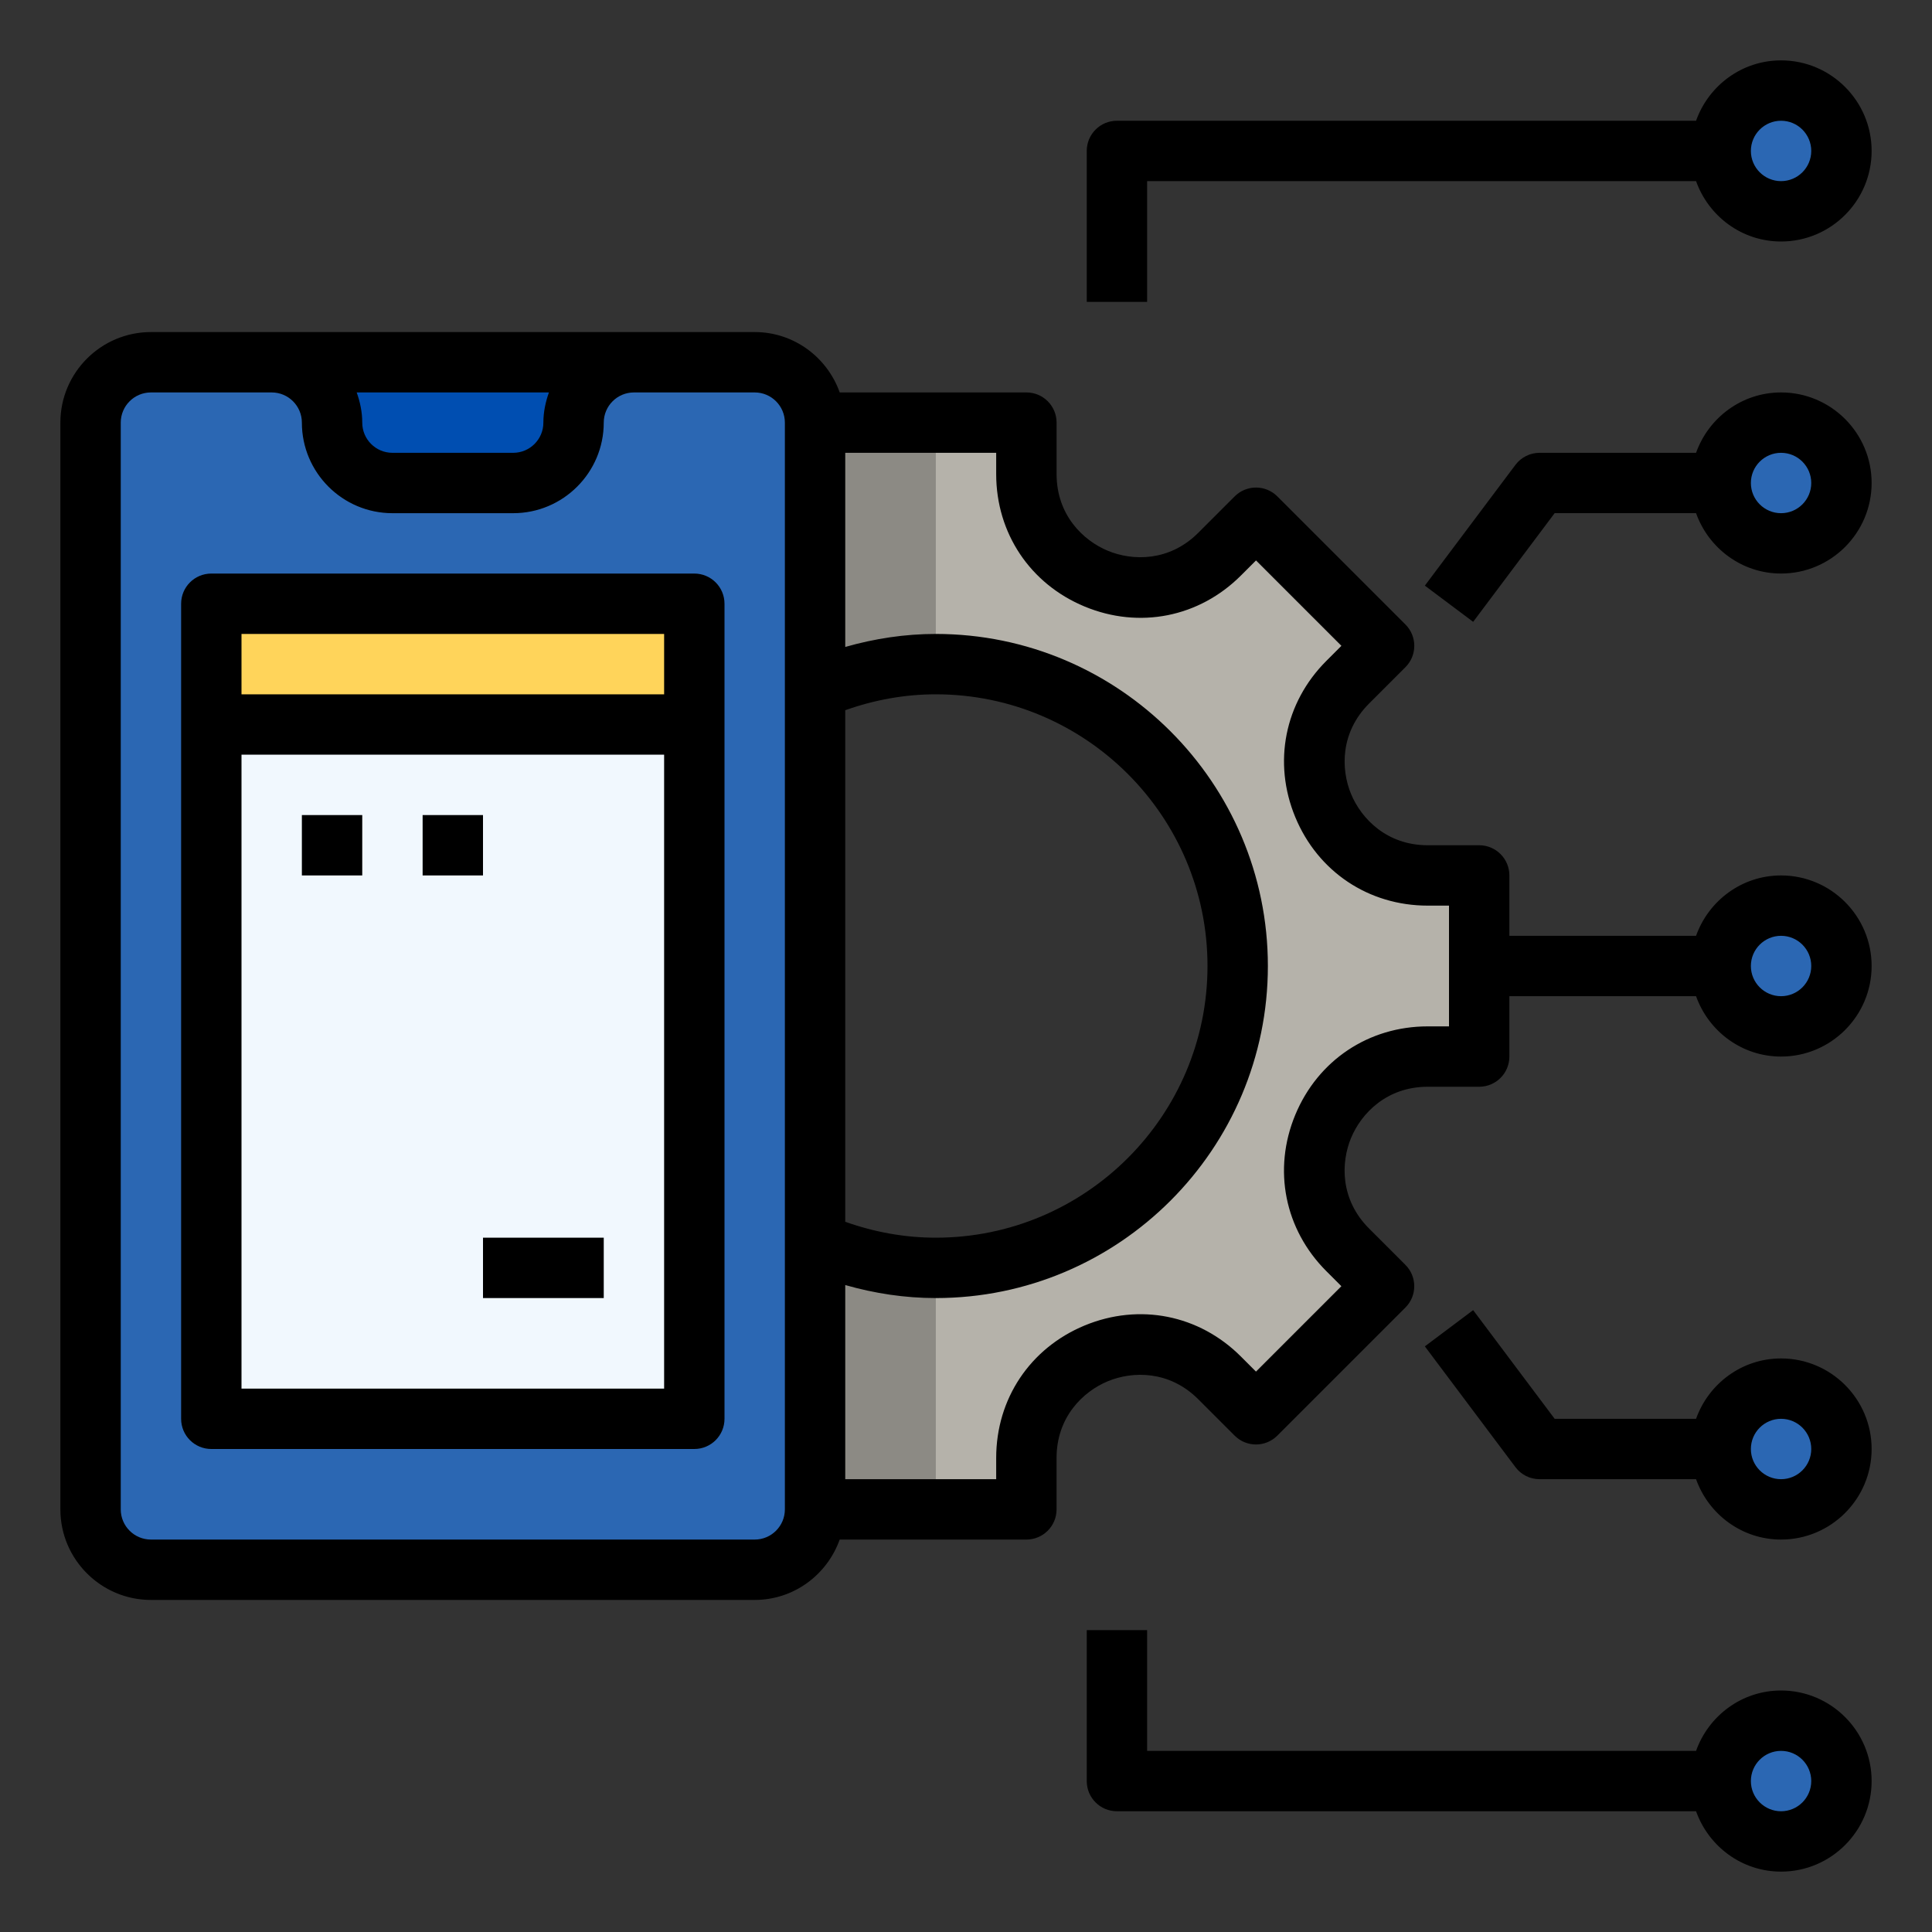
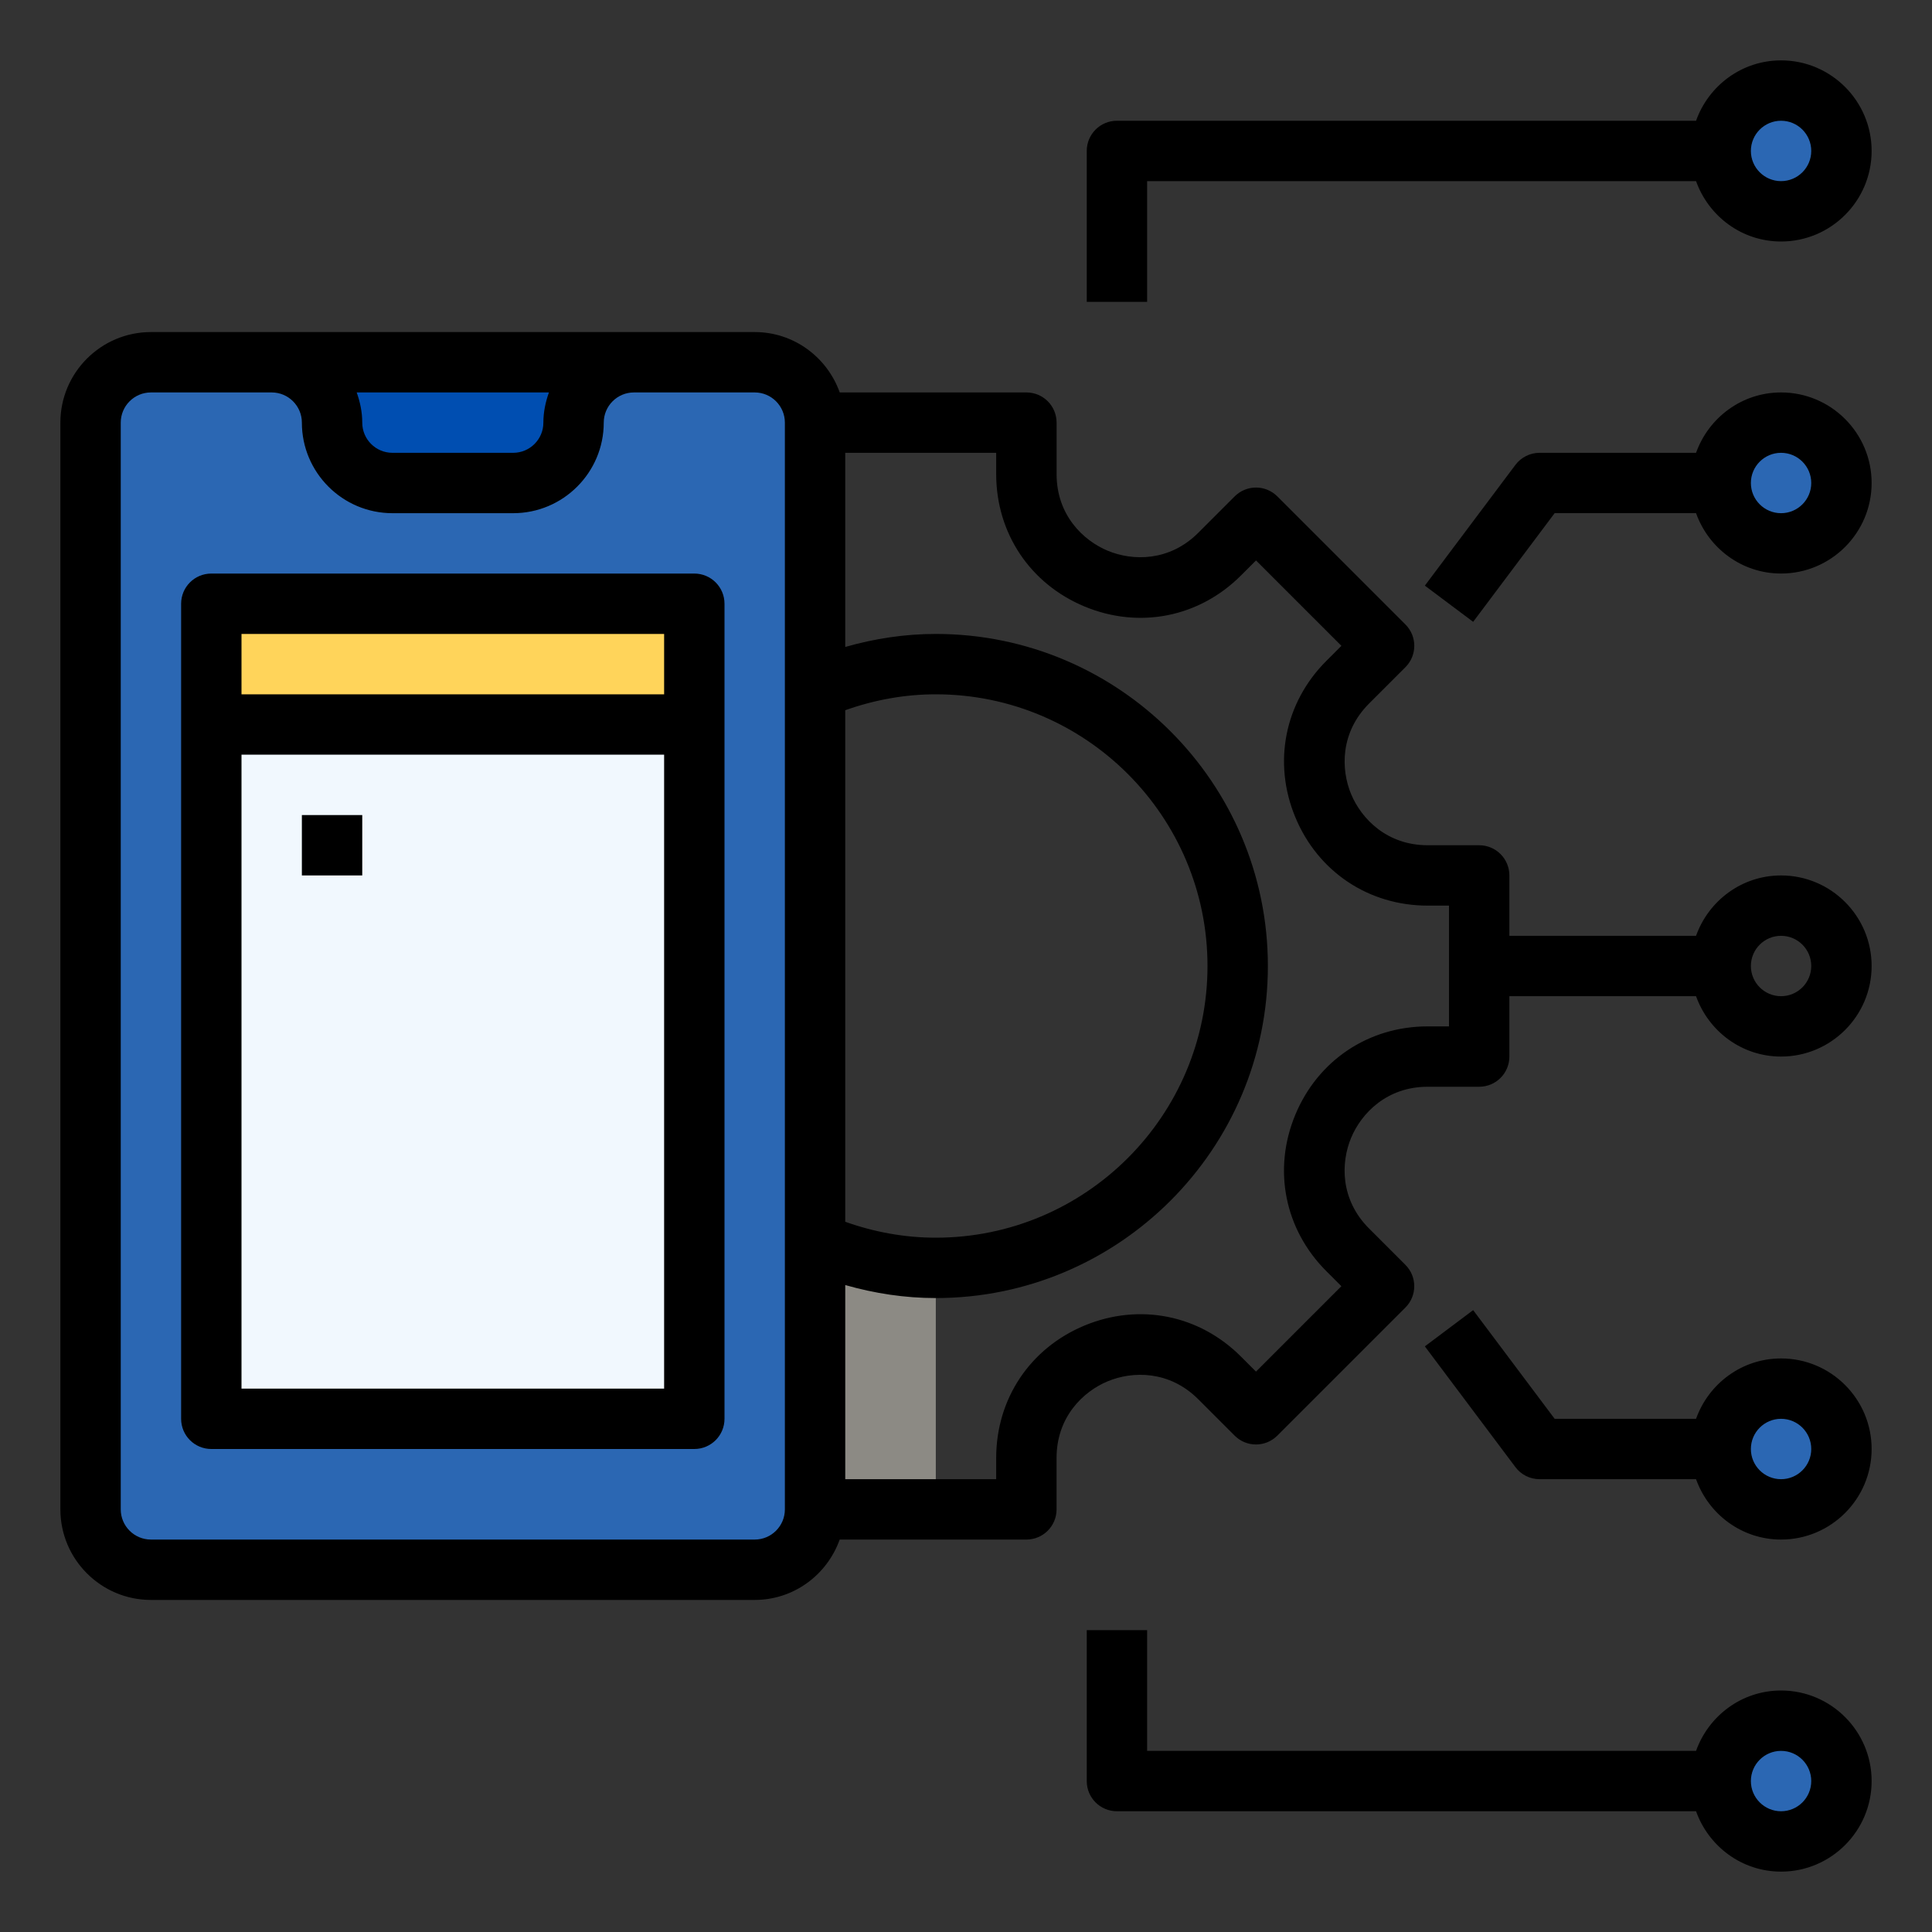
<svg xmlns="http://www.w3.org/2000/svg" id="Layer_1_1_" enable-background="new 0 0 64 64" height="512" viewBox="0 0 64 64" width="512">
  <rect x="0" y="0" width="64" height="64" fill="#333333" stroke="none" />
-   <path d="m47.296 29c-3.341 0-5.014-4.039-2.652-6.402l1.205-1.205-4.243-4.243-1.205 1.205c-2.362 2.363-6.401.69-6.401-2.651v-1.704h-7v8.838c1.226-.536 2.577-.838 4-.838 5.523 0 10 4.477 10 10s-4.477 10-10 10c-1.423 0-2.774-.302-4-.838v8.838h7v-1.704c0-3.341 4.039-5.014 6.402-2.652l1.205 1.205 4.243-4.243-1.205-1.205c-2.363-2.362-.69-6.401 2.651-6.401h1.704v-3-3z" fill="#b5b2aa" />
  <path d="m11 14c0 1.105.895 2 2 2h4c1.105 0 2-.895 2-2s.895-2 2-2h-12c1.105 0 2 .895 2 2z" fill="#004eb1" />
  <g fill="#2b67b3">
    <path d="m27 22.838v-8.838c0-1.105-.895-2-2-2h-4c-1.105 0-2 .895-2 2s-.895 2-2 2h-4c-1.105 0-2-.895-2-2s-.895-2-2-2h-1-3c-1.105 0-2 .895-2 2v36c0 1.105.895 2 2 2h20c1.105 0 2-.895 2-2v-8.838zm-4 1.162v23h-16v-23-4h16z" />
-     <circle cx="59" cy="32" r="2" />
    <circle cx="59" cy="16" r="2" />
    <circle cx="59" cy="5" r="2" />
    <circle cx="59" cy="48" r="2" />
    <circle cx="59" cy="59" r="2" />
  </g>
  <path d="m7 20h16v4h-16z" fill="#ffd45a" />
  <path d="m7 24h16v23h-16z" fill="#f1f8fe" />
  <path d="m27 41.162v8.838h4v-8c-1.423 0-2.774-.302-4-.838z" fill="#8c8a84" />
-   <path d="m31 14h-4v8.838c1.226-.536 2.577-.838 4-.838z" fill="#8c8a84" />
  <path d="m59 29c-1.302 0-2.402.839-2.816 2h-6.184v-2c0-.553-.447-1-1-1h-1.704c-1.354 0-2.2-.877-2.54-1.697s-.362-2.039.596-2.997l1.205-1.205c.391-.391.391-1.023 0-1.414l-4.243-4.243c-.391-.391-1.023-.391-1.414 0l-1.205 1.205c-.959.959-2.179.936-2.997.596-.82-.34-1.697-1.186-1.697-2.54v-1.705c0-.553-.447-1-1-1h-6.184c-.414-1.161-1.514-2-2.816-2h-3-1-12.001-1-3c-1.654 0-3 1.346-3 3v36c0 1.654 1.346 3 3 3h20c1.302 0 2.402-.839 2.816-2h6.184c.553 0 1-.447 1-1v-1.704c0-1.354.877-2.2 1.697-2.54.818-.339 2.038-.363 2.997.596l1.205 1.205c.391.391 1.023.391 1.414 0l4.243-4.243c.391-.391.391-1.023 0-1.414l-1.205-1.205c-.958-.958-.936-2.177-.596-2.997s1.186-1.698 2.541-1.698h1.704c.553 0 1-.447 1-1v-2h6.184c.414 1.161 1.514 2 2.816 2 1.654 0 3-1.346 3-3s-1.346-3-3-3zm-31-5.473c.966-.343 1.97-.527 3-.527 4.963 0 9 4.037 9 9s-4.037 9-9 9c-1.03 0-2.034-.184-3-.527zm-9.816-10.527c-.112.314-.184.648-.184 1 0 .552-.448 1-1 1h-4c-.552 0-1-.448-1-1 0-.352-.072-.686-.184-1zm7.816 37c0 .552-.448 1-1 1h-20c-.552 0-1-.448-1-1v-36c0-.552.448-1 1-1h3 1c.552 0 1 .448 1 1 0 1.654 1.346 3 3 3h4c1.654 0 3-1.346 3-3 0-.552.448-1 1-1h1 3c.552 0 1 .448 1 1zm22-16h-.704c-1.958 0-3.639 1.123-4.389 2.932-.749 1.809-.354 3.793 1.03 5.177l.498.498-2.829 2.829-.498-.498c-1.385-1.386-3.367-1.778-5.177-1.03-1.808.749-2.931 2.43-2.931 4.388v.704h-5v-6.431c.974.278 1.976.431 3 .431 6.065 0 11-4.935 11-11s-4.935-11-11-11c-1.024 0-2.026.153-3 .431v-6.431h5v.704c0 1.958 1.123 3.639 2.932 4.389 1.811.75 3.794.354 5.177-1.03l.498-.498 2.829 2.829-.498.498c-1.385 1.384-1.779 3.368-1.03 5.177.749 1.808 2.43 2.931 4.388 2.931h.704zm11-1c-.552 0-1-.448-1-1s.448-1 1-1 1 .448 1 1-.448 1-1 1z" />
  <path d="m59 13c-1.302 0-2.402.839-2.816 2h-5.184c-.314 0-.611.148-.8.4l-3 4 1.6 1.199 2.7-3.6h4.684c.414 1.161 1.514 2 2.816 2 1.654 0 3-1.346 3-3s-1.346-2.999-3-2.999zm0 4c-.552 0-1-.448-1-1s.448-1 1-1 1 .448 1 1-.448 1-1 1z" />
  <path d="m59 2c-1.302 0-2.402.839-2.816 2h-19.184c-.553 0-1 .447-1 1v5h2v-4h18.184c.414 1.161 1.514 2 2.816 2 1.654 0 3-1.346 3-3s-1.346-3-3-3zm0 4c-.552 0-1-.448-1-1s.448-1 1-1 1 .448 1 1-.448 1-1 1z" />
  <path d="m59 45c-1.302 0-2.402.839-2.816 2h-4.684l-2.7-3.6-1.6 1.2 3 4c.188.252.485.4.8.4h5.184c.414 1.161 1.514 2 2.816 2 1.654 0 3-1.346 3-3s-1.346-3-3-3zm0 4c-.552 0-1-.448-1-1s.448-1 1-1 1 .448 1 1-.448 1-1 1z" />
  <path d="m59 56c-1.302 0-2.402.839-2.816 2h-18.184v-4h-2v5c0 .553.447 1 1 1h19.184c.414 1.161 1.514 2 2.816 2 1.654 0 3-1.346 3-3s-1.346-3-3-3zm0 4c-.552 0-1-.448-1-1s.448-1 1-1 1 .448 1 1-.448 1-1 1z" />
  <path d="m23 19h-16c-.553 0-1 .447-1 1v27c0 .553.447 1 1 1h16c.553 0 1-.447 1-1v-27c0-.553-.447-1-1-1zm-1 2v2h-14v-2zm-14 25v-21h14v21z" />
  <path d="m10 27h2v2h-2z" />
-   <path d="m14 27h2v2h-2z" />
-   <path d="m16 41h4v2h-4z" />
</svg>